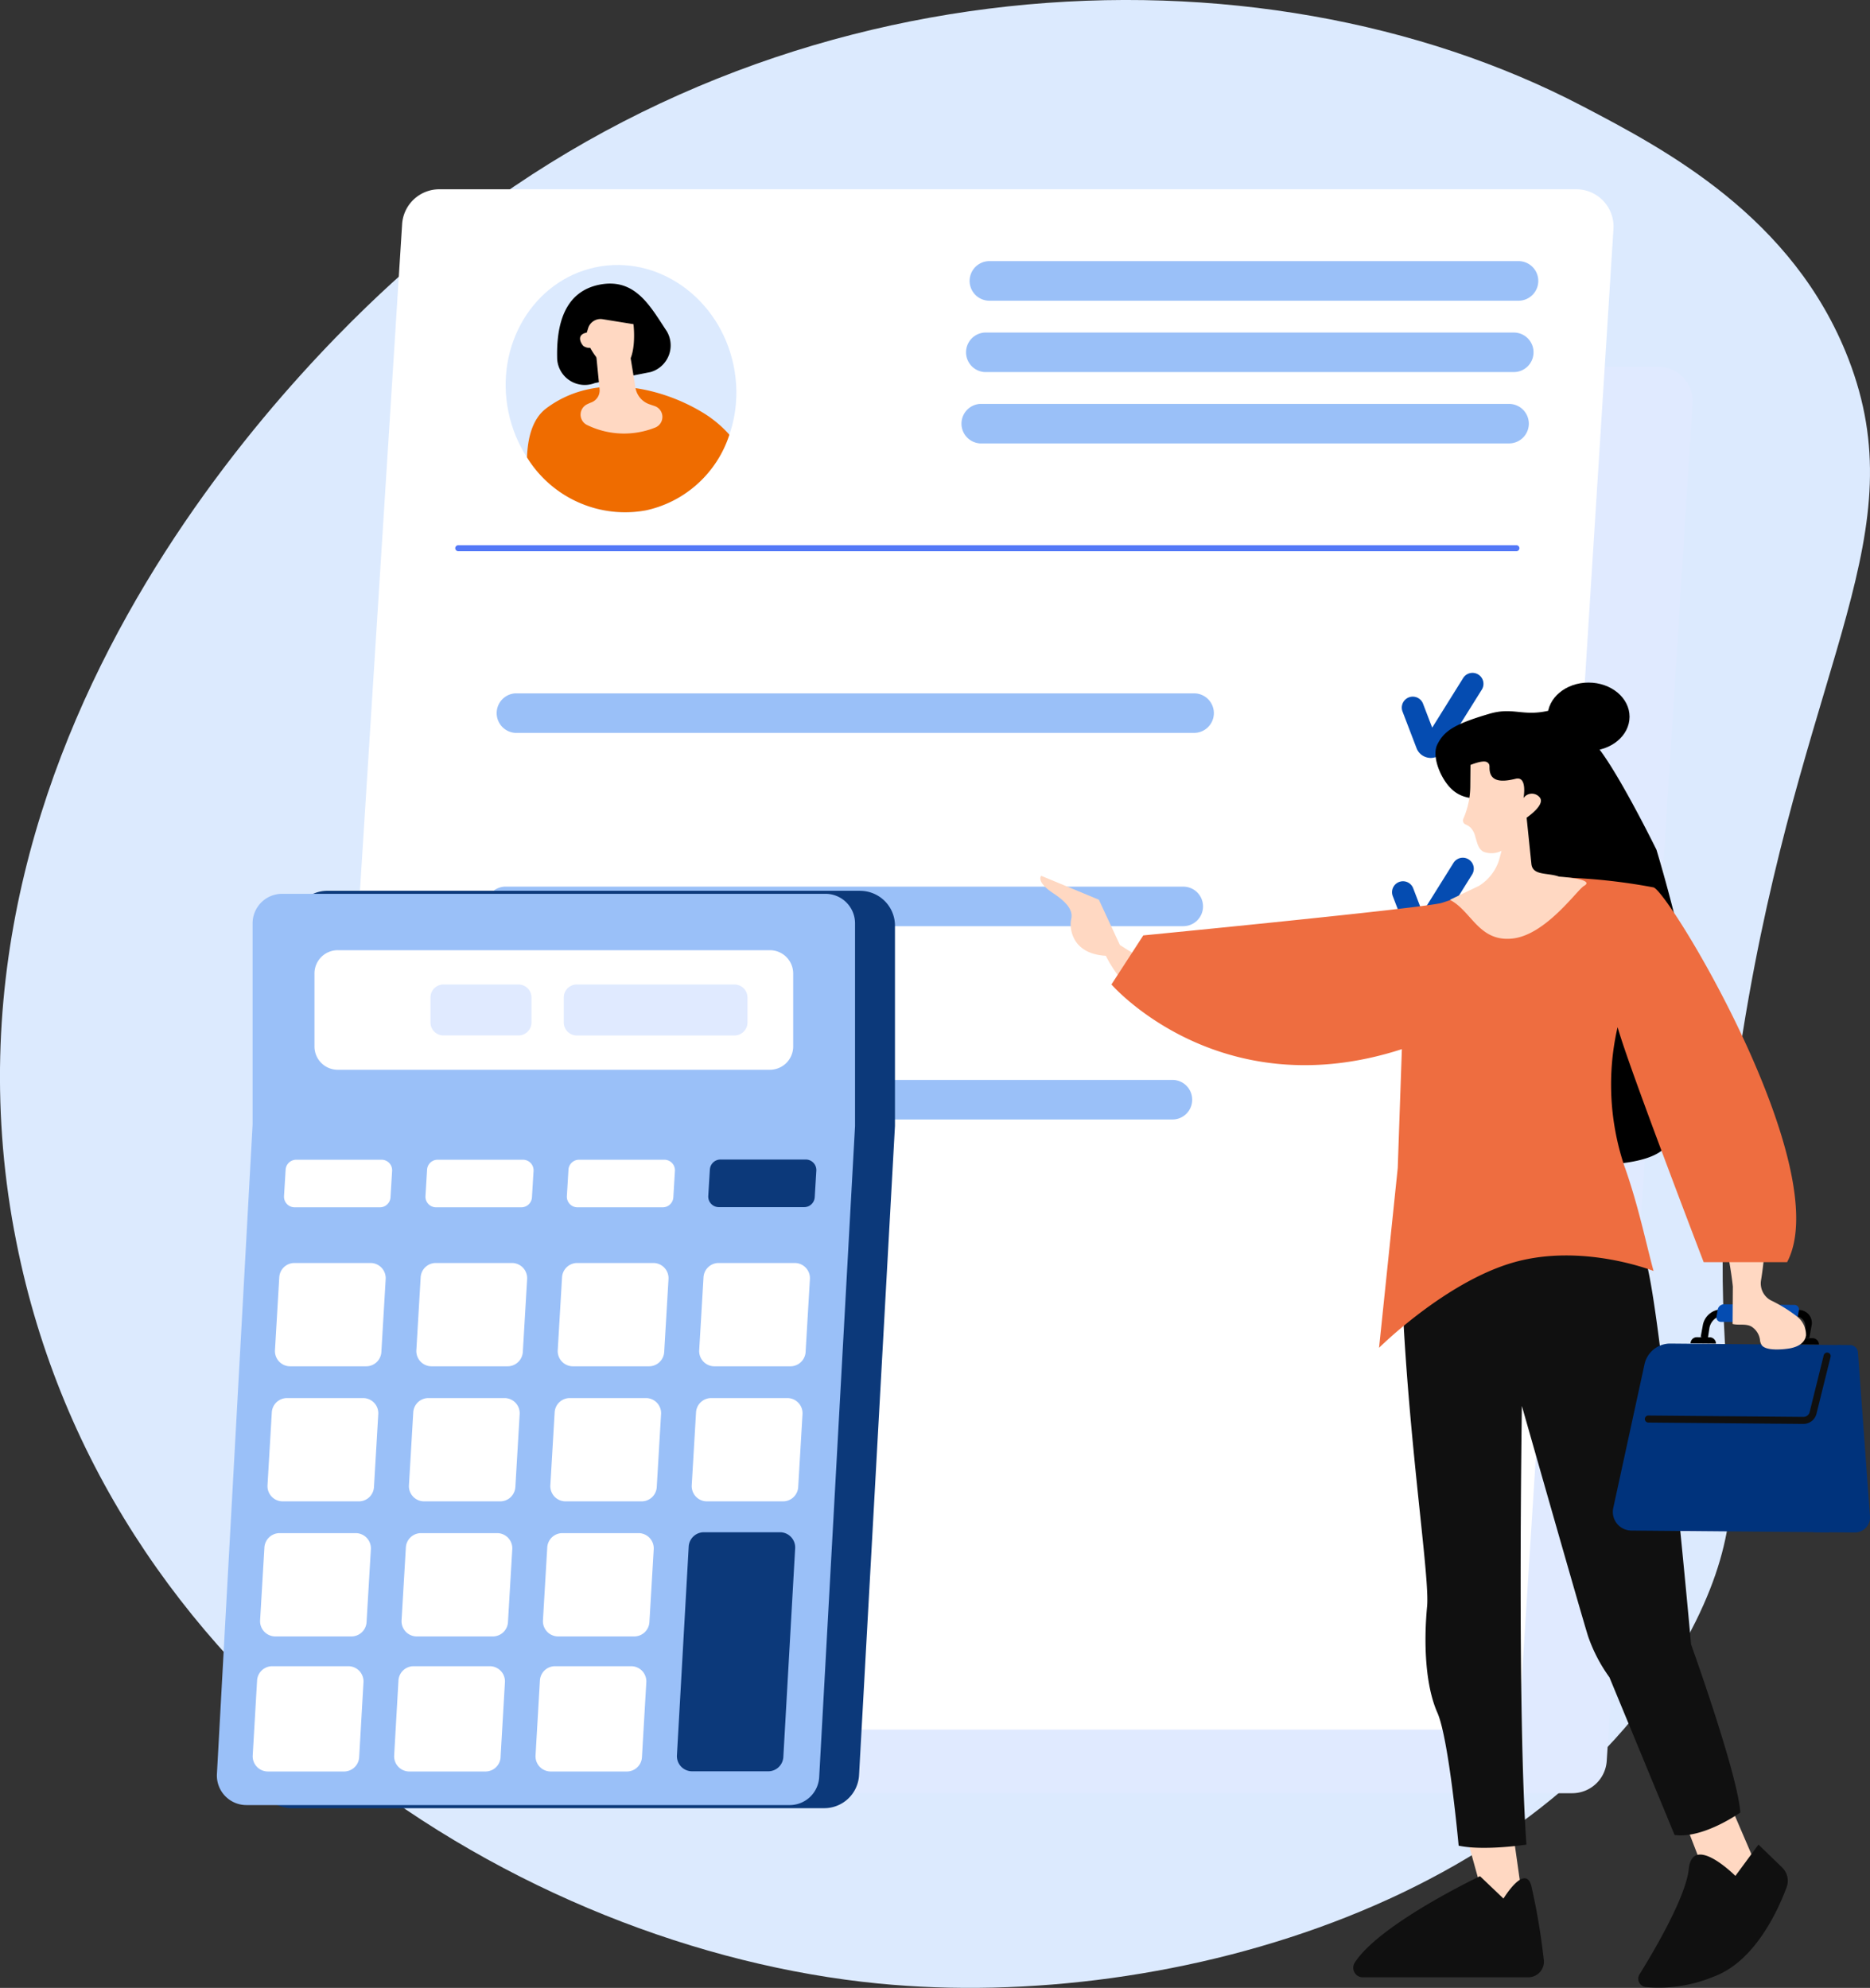
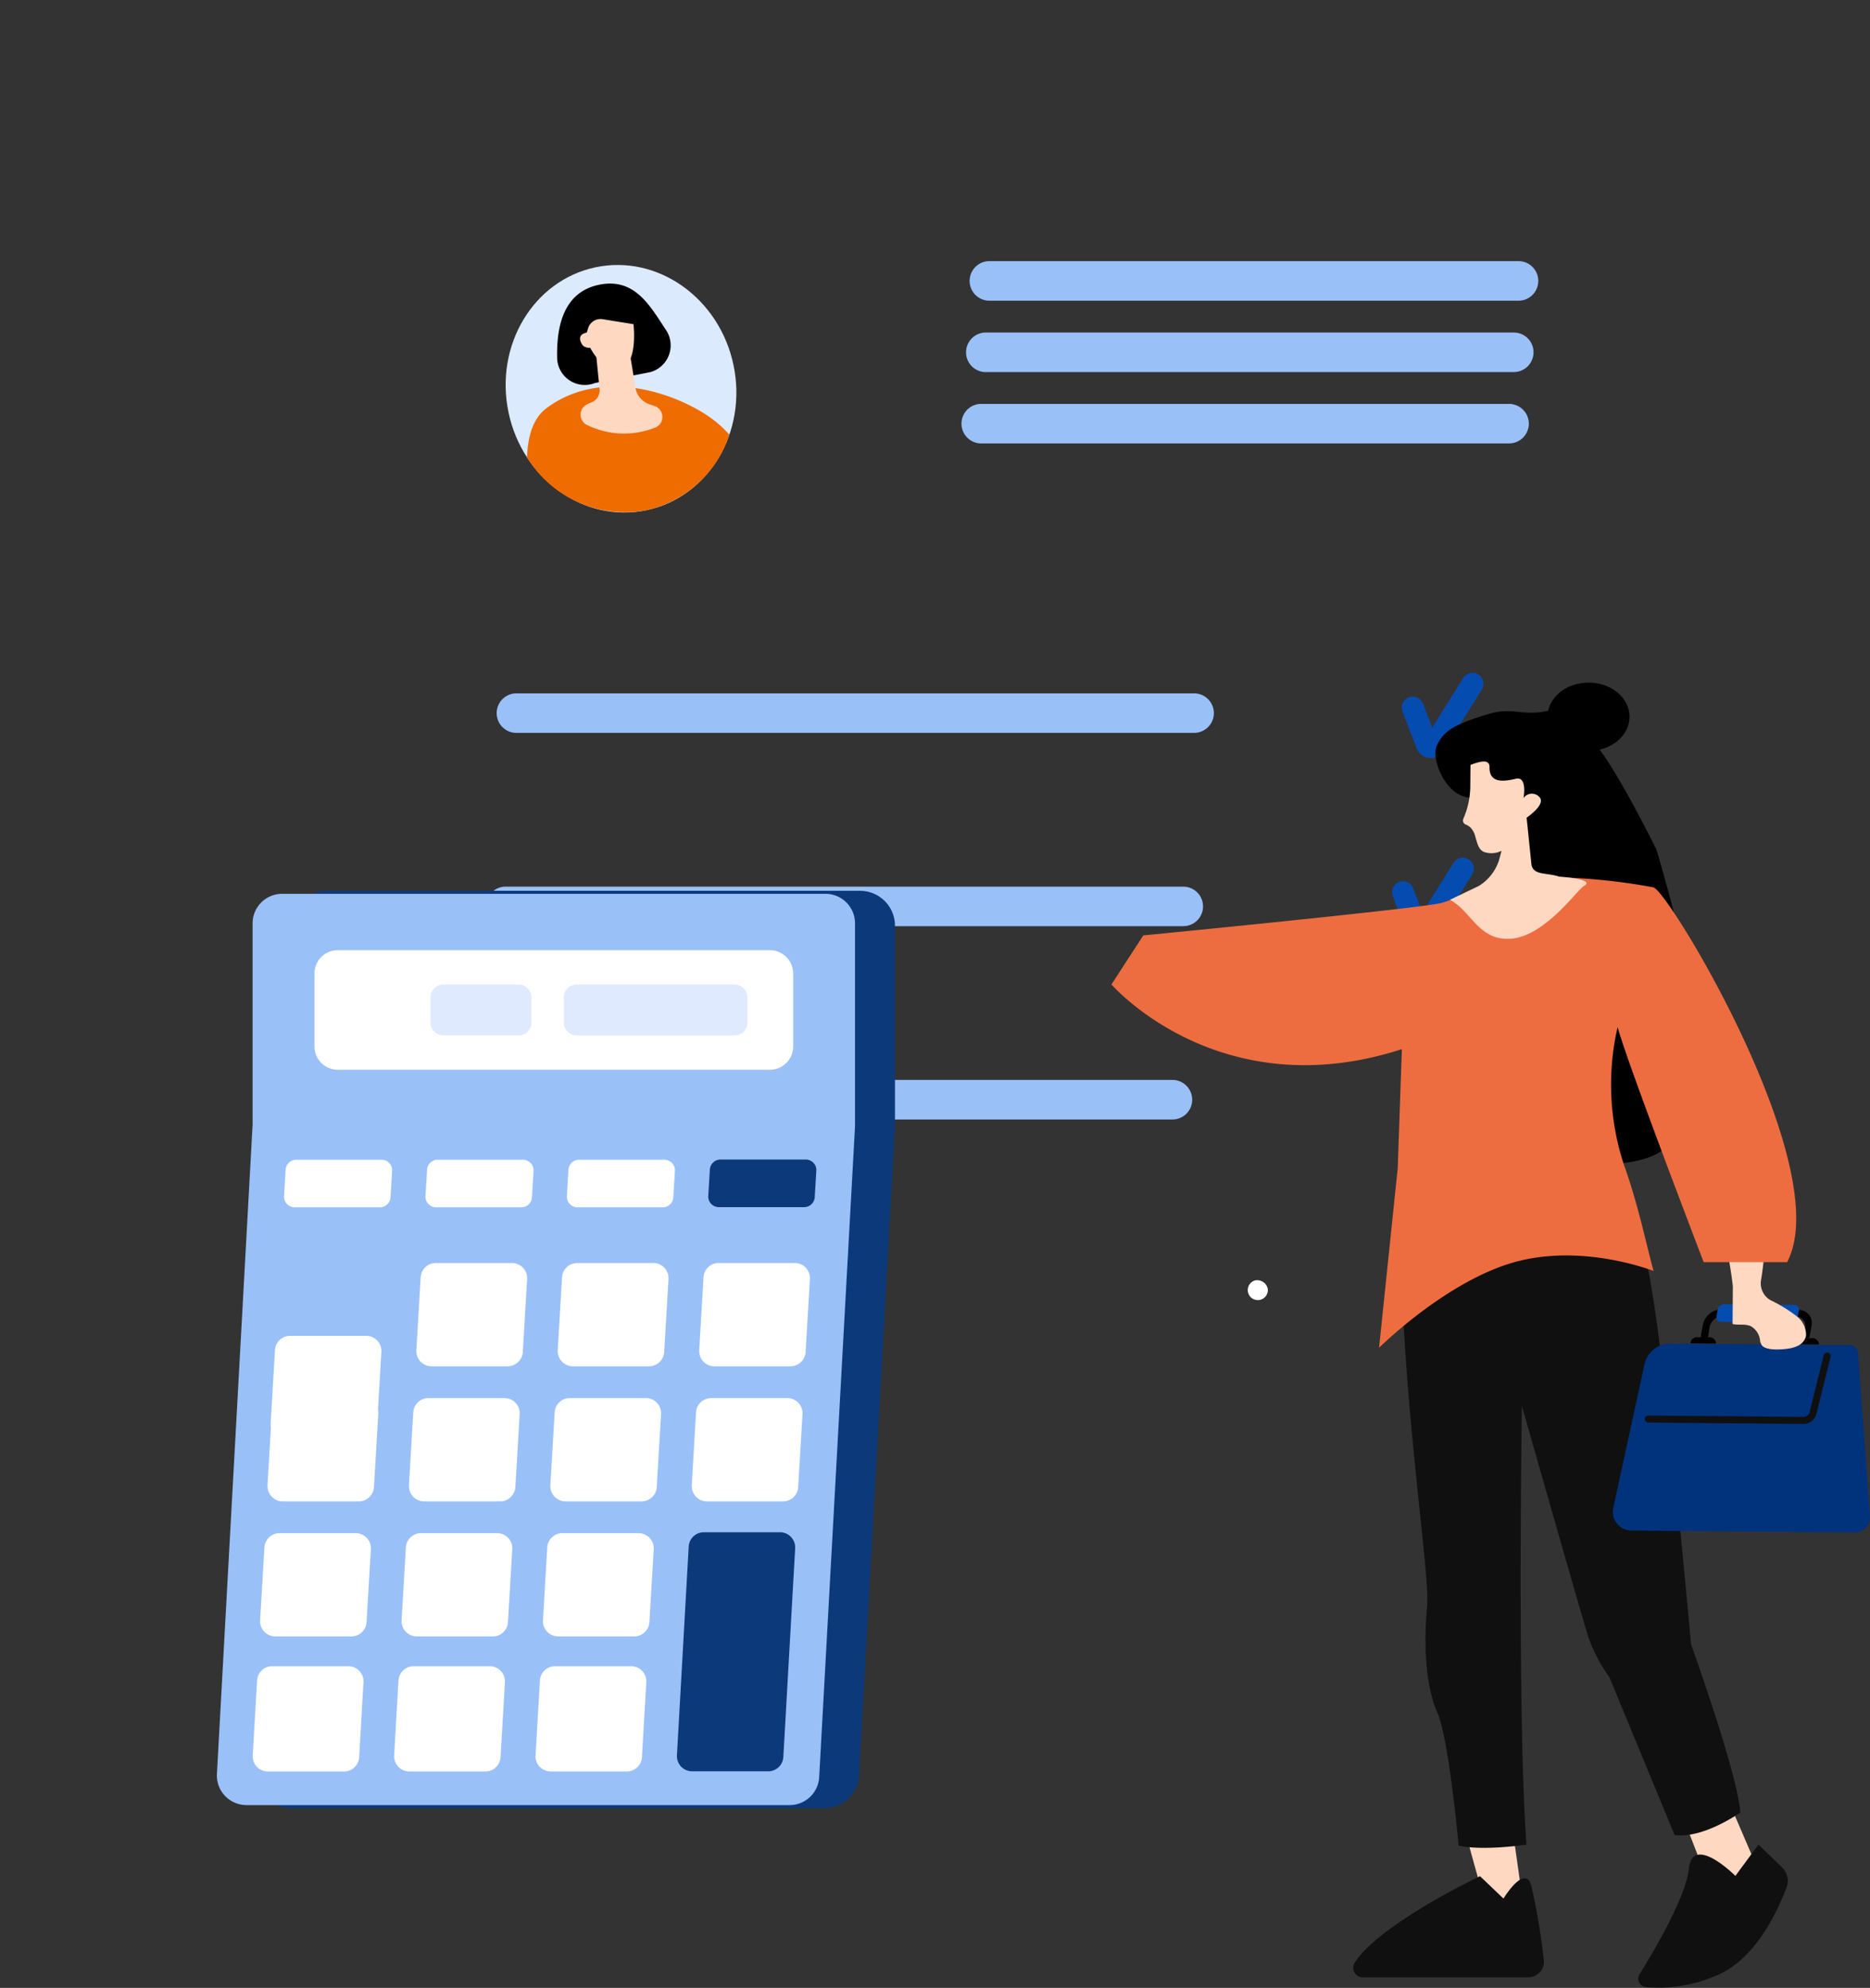
<svg xmlns="http://www.w3.org/2000/svg" width="217.243" height="230.961" viewBox="0 0 217.243 230.961">
  <rect x="0" y="0" width="217.243" height="230.961" fill="#333333" stroke="none" />
  <defs>
    <clipPath id="clip-path">
-       <path id="Path_59094" data-name="Path 59094" d="M427,198.32H580.527V378.595H427Zm0,0" transform="translate(-427 -198.32)" />
-     </clipPath>
+       </clipPath>
  </defs>
  <g id="Group_20334" data-name="Group 20334" transform="translate(-804.764 -8993.52)">
    <g id="Group_19754" data-name="Group 19754" transform="translate(-324.236 5798.236)">
      <g id="Group_19747" data-name="Group 19747" transform="translate(1129 3195.284)">
-         <path id="Path_57289" data-name="Path 57289" d="M215.585,87.924C205.813,35.175,156.622,4.568,115.2.508,80.883-2.861,36.063,10.45,20.221,42.634c-9.962,20.237,2.007,26.66-6.142,72.513-7.048,39.686-19.393,53.9-11.573,74.119,6.4,16.537,21.346,24.361,30.905,29.364,37.665,19.7,94.883,17.386,136.079-18.558,9.639-8.409,57.152-52.477,46.1-112.148" transform="translate(217.243 230.96) rotate(180)" fill="#dceafe" />
-       </g>
+         </g>
      <g id="Group_19751" data-name="Group 19751" transform="translate(1154.196 3216.929)">
        <g id="Group_18905" data-name="Group 18905" transform="translate(0)">
          <g id="Group_18904" data-name="Group 18904" transform="translate(0)">
-             <path id="Path_59092" data-name="Path 59092" d="M569.208,375.732H446.84a4.007,4.007,0,0,1-3.985-4.277l9.974-157.7a4,4,0,0,1,3.978-3.772H579.184a4.012,4.012,0,0,1,3.978,4.278l-9.969,157.7a4.013,4.013,0,0,1-3.985,3.77" transform="translate(-411.73 -189.035)" fill="#e0eaff" />
            <g id="Group_18903" data-name="Group 18903" transform="translate(9.52)" clip-path="url(#clip-path)">
              <path id="Path_59093" data-name="Path 59093" d="M564.154,377.486H432.024a4.328,4.328,0,0,1-4.3-4.618l10.767-170.273a4.329,4.329,0,0,1,4.3-4.072H574.916a4.331,4.331,0,0,1,4.3,4.625L568.453,373.421a4.323,4.323,0,0,1-4.3,4.065" transform="translate(-426.493 -198.177)" fill="#fff" />
            </g>
-             <path id="Path_59097" data-name="Path 59097" d="M560.934,223.465H438.005a.356.356,0,0,1-.353-.353.349.349,0,0,1,.353-.346H560.934a.348.348,0,0,1,.346.346.355.355,0,0,1-.346.353" transform="translate(-409.961 -181.065)" fill="#5479f7" />
            <path id="Path_59099" data-name="Path 59099" d="M505.471,241.344a1.682,1.682,0,0,1-.319-.034,1.754,1.754,0,0,1-1.341-1.145l-1.612-4.212a1.274,1.274,0,1,1,2.38-.913l1.066,2.784,3.6-5.769a1.275,1.275,0,0,1,2.16,1.358l-4.512,7.217-.053.067a1.765,1.765,0,0,1-1.366.647" transform="translate(-364.459 -174.928)" fill="#054cb1" />
            <path id="Path_59101" data-name="Path 59101" d="M504.815,253.934a1.842,1.842,0,0,1-.328-.034,1.743,1.743,0,0,1-1.332-1.146l-1.612-4.21a1.271,1.271,0,1,1,2.371-.914l1.066,2.786,3.606-5.771a1.275,1.275,0,0,1,2.158,1.36l-4.51,7.217-.053.066a1.77,1.77,0,0,1-1.366.647" transform="translate(-364.923 -166.041)" fill="#054cb1" />
            <path id="Path_59103" data-name="Path 59103" d="M538.409,210.741a2.294,2.294,0,0,1-2.286,2.132h-61.47a2.3,2.3,0,0,1,0-4.592h61.47a2.287,2.287,0,0,1,2.286,2.46" transform="translate(-385.457 -191.289)" fill="#9ac0f8" />
            <path id="Path_59104" data-name="Path 59104" d="M538.092,215.6a2.3,2.3,0,0,1-2.286,2.132H474.335a2.3,2.3,0,0,1,0-4.59h61.471a2.3,2.3,0,0,1,2.286,2.458" transform="translate(-385.685 -187.859)" fill="#9ac0f8" />
            <path id="Path_59105" data-name="Path 59105" d="M538.735,205.883a2.3,2.3,0,0,1-2.286,2.132H474.979a2.3,2.3,0,0,1,0-4.6H536.45a2.3,2.3,0,0,1,2.286,2.465" transform="translate(-385.231 -194.722)" fill="#9ac0f8" />
            <path id="Path_59112" data-name="Path 59112" d="M523.839,235.315a2.3,2.3,0,0,1-2.286,2.132H442.69a2.3,2.3,0,0,1,0-4.592h78.863a2.3,2.3,0,0,1,2.286,2.46" transform="translate(-408.022 -173.943)" fill="#9ac0f8" />
            <path id="Path_59115" data-name="Path 59115" d="M523.1,248.478a2.292,2.292,0,0,1-2.286,2.132H441.952a2.3,2.3,0,0,1,0-4.591h78.862a2.293,2.293,0,0,1,2.286,2.458" transform="translate(-408.543 -164.65)" fill="#9ac0f8" />
            <path id="Path_59117" data-name="Path 59117" d="M464.862,272.135H437.314a2.894,2.894,0,0,1-2.125-.926,2.929,2.929,0,0,1-.759-2.187l.78-10.68a2.916,2.916,0,0,1,2.891-2.694h28.174a.35.35,0,0,1,.346.353.345.345,0,0,1-.346.348H438.1a2.219,2.219,0,0,0-2.2,2.045l-.786,10.675a2.218,2.218,0,0,0,.587,1.665,2.175,2.175,0,0,0,1.612.706h27.548a.347.347,0,0,1,0,.694" transform="translate(-412.241 -157.855)" />
            <path id="Path_59118" data-name="Path 59118" d="M522.362,261.649a2.293,2.293,0,0,1-2.286,2.132H441.214a2.3,2.3,0,0,1,0-4.6h78.862a2.3,2.3,0,0,1,2.286,2.465" transform="translate(-409.064 -155.359)" fill="#9ac0f8" />
            <path id="Path_59122" data-name="Path 59122" d="M494.231,246.3h-61.9a4.05,4.05,0,0,0-4.044,4.058v23.029c0,.073,0,.147-.007.22L424.144,348.6a4.049,4.049,0,0,0,4.038,4.285h61.876a4.054,4.054,0,0,0,4.044-3.831l4.166-75.317c.007-.073.007-.147.007-.22V250.363a4.05,4.05,0,0,0-4.044-4.058" transform="translate(-419.5 -164.449)" fill="#0c397a" />
            <path id="Path_59123" data-name="Path 59123" d="M492.13,246.508H428.993a3.429,3.429,0,0,0-3.424,3.432V273.3l-4.145,75.457a3.431,3.431,0,0,0,3.418,3.625h63.123a3.435,3.435,0,0,0,3.425-3.245l4.164-75.638V249.94a3.43,3.43,0,0,0-3.425-3.432" transform="translate(-421.419 -164.306)" fill="#9ac0f8" />
            <path id="Path_59126" data-name="Path 59126" d="M430.772,250.348h50.2a2.709,2.709,0,0,1,2.706,2.712v8.468a2.709,2.709,0,0,1-2.706,2.712h-50.2a2.7,2.7,0,0,1-2.706-2.712V253.06a2.7,2.7,0,0,1,2.706-2.712" transform="translate(-416.727 -161.596)" fill="#fff" />
            <path id="Path_59128" data-name="Path 59128" d="M446.549,252.684h18.324a1.517,1.517,0,0,1,1.513,1.518v2.886a1.517,1.517,0,0,1-1.513,1.518H446.549a1.511,1.511,0,0,1-1.506-1.518V254.2a1.511,1.511,0,0,1,1.506-1.518" transform="translate(-404.744 -159.946)" fill="#e0eaff" />
            <path id="Path_59129" data-name="Path 59129" d="M437.471,252.684h8.715A1.513,1.513,0,0,1,447.7,254.2v2.886a1.513,1.513,0,0,1-1.513,1.518h-8.715a1.51,1.51,0,0,1-1.506-1.518V254.2a1.51,1.51,0,0,1,1.506-1.518" transform="translate(-411.152 -159.946)" fill="#e0eaff" />
            <path id="Path_59130" data-name="Path 59130" d="M446.358,300.385l.5-8.463a1.763,1.763,0,0,0-1.759-1.871h-8.843a1.761,1.761,0,0,0-1.759,1.665l-.5,8.463a1.769,1.769,0,0,0,1.759,1.873H444.6a1.761,1.761,0,0,0,1.759-1.667" transform="translate(-412.542 -133.571)" fill="#fff" />
            <path id="Path_59131" data-name="Path 59131" d="M455.994,300.385l.5-8.463a1.768,1.768,0,0,0-1.759-1.871h-8.85a1.761,1.761,0,0,0-1.759,1.665l-.5,8.463a1.769,1.769,0,0,0,1.759,1.873h8.85a1.766,1.766,0,0,0,1.759-1.667" transform="translate(-405.746 -133.571)" fill="#fff" />
            <path id="Path_59132" data-name="Path 59132" d="M445.854,309.68l.507-8.7a1.762,1.762,0,0,0-1.759-1.866h-8.85a1.761,1.761,0,0,0-1.759,1.66l-.5,8.7a1.764,1.764,0,0,0,1.759,1.871H444.1a1.761,1.761,0,0,0,1.759-1.665" transform="translate(-412.898 -127.172)" fill="#fff" />
            <path id="Path_59133" data-name="Path 59133" d="M455.483,309.68l.507-8.7a1.762,1.762,0,0,0-1.759-1.866h-8.843a1.756,1.756,0,0,0-1.759,1.66l-.507,8.7a1.764,1.764,0,0,0,1.759,1.871h8.843a1.756,1.756,0,0,0,1.759-1.665" transform="translate(-406.102 -127.172)" fill="#fff" />
            <path id="Path_59134" data-name="Path 59134" d="M437.236,291.186l.5-8.463a1.763,1.763,0,0,0-1.759-1.871h-8.85a1.764,1.764,0,0,0-1.759,1.658l-.5,8.47a1.769,1.769,0,0,0,1.759,1.873h8.85a1.761,1.761,0,0,0,1.759-1.667" transform="translate(-418.987 -140.064)" fill="#fff" />
            <path id="Path_59135" data-name="Path 59135" d="M446.862,291.186l.5-8.463a1.763,1.763,0,0,0-1.759-1.871H436.76A1.759,1.759,0,0,0,435,282.51l-.5,8.47a1.765,1.765,0,0,0,1.759,1.873H445.1a1.761,1.761,0,0,0,1.759-1.667" transform="translate(-412.187 -140.064)" fill="#fff" />
            <path id="Path_59136" data-name="Path 59136" d="M456.491,291.186l.5-8.463a1.756,1.756,0,0,0-1.759-1.871h-8.843a1.759,1.759,0,0,0-1.759,1.658l-.5,8.47a1.768,1.768,0,0,0,1.759,1.873h8.843a1.761,1.761,0,0,0,1.759-1.667" transform="translate(-405.39 -140.064)" fill="#fff" />
            <path id="Path_59137" data-name="Path 59137" d="M466.127,291.186l.5-8.463a1.764,1.764,0,0,0-1.759-1.871h-8.85a1.763,1.763,0,0,0-1.759,1.658l-.5,8.47a1.768,1.768,0,0,0,1.759,1.873h8.85a1.767,1.767,0,0,0,1.759-1.667" transform="translate(-398.594 -140.064)" fill="#fff" />
-             <path id="Path_59138" data-name="Path 59138" d="M437.737,281.988l.5-8.463a1.764,1.764,0,0,0-1.759-1.873h-8.843a1.76,1.76,0,0,0-1.759,1.66l-.5,8.47a1.769,1.769,0,0,0,1.759,1.873h8.843a1.766,1.766,0,0,0,1.759-1.667" transform="translate(-418.628 -146.558)" fill="#fff" />
+             <path id="Path_59138" data-name="Path 59138" d="M437.737,281.988a1.764,1.764,0,0,0-1.759-1.873h-8.843a1.76,1.76,0,0,0-1.759,1.66l-.5,8.47a1.769,1.769,0,0,0,1.759,1.873h8.843a1.766,1.766,0,0,0,1.759-1.667" transform="translate(-418.628 -146.558)" fill="#fff" />
            <path id="Path_59139" data-name="Path 59139" d="M447.373,281.988l.5-8.463a1.766,1.766,0,0,0-1.766-1.873h-8.843a1.76,1.76,0,0,0-1.759,1.66l-.5,8.47a1.768,1.768,0,0,0,1.759,1.873h8.85a1.776,1.776,0,0,0,1.759-1.667" transform="translate(-411.831 -146.558)" fill="#fff" />
            <path id="Path_59140" data-name="Path 59140" d="M457,281.988l.5-8.463a1.765,1.765,0,0,0-1.759-1.873h-8.85a1.765,1.765,0,0,0-1.759,1.66l-.5,8.47a1.768,1.768,0,0,0,1.759,1.873h8.85A1.767,1.767,0,0,0,457,281.988" transform="translate(-405.034 -146.558)" fill="#fff" />
            <path id="Path_59141" data-name="Path 59141" d="M466.628,281.988l.5-8.463a1.765,1.765,0,0,0-1.76-1.873h-8.841a1.76,1.76,0,0,0-1.759,1.66l-.5,8.47a1.767,1.767,0,0,0,1.759,1.873h8.842a1.769,1.769,0,0,0,1.76-1.667" transform="translate(-398.235 -146.558)" fill="#fff" />
            <path id="Path_59142" data-name="Path 59142" d="M436.731,300.385l.5-8.463a1.767,1.767,0,0,0-1.759-1.871h-8.843a1.773,1.773,0,0,0-1.766,1.665l-.5,8.463a1.773,1.773,0,0,0,1.76,1.873h8.848a1.761,1.761,0,0,0,1.759-1.667" transform="translate(-419.342 -133.571)" fill="#fff" />
            <path id="Path_59143" data-name="Path 59143" d="M436.228,309.68l.5-8.7a1.761,1.761,0,0,0-1.759-1.866h-8.841a1.763,1.763,0,0,0-1.76,1.66l-.507,8.7a1.765,1.765,0,0,0,1.76,1.871h8.848a1.761,1.761,0,0,0,1.759-1.665" transform="translate(-419.698 -127.172)" fill="#fff" />
            <path id="Path_59144" data-name="Path 59144" d="M465.112,316.1l1.373-24.242a1.767,1.767,0,0,0-1.759-1.866h-8.85a1.766,1.766,0,0,0-1.759,1.667L452.751,315.9a1.763,1.763,0,0,0,1.759,1.866h8.843a1.757,1.757,0,0,0,1.759-1.667" transform="translate(-399.305 -133.615)" fill="#0c397a" />
            <path id="Path_59145" data-name="Path 59145" d="M426.18,265.77l-.188,3.079a1.234,1.234,0,0,0,1.227,1.3h9.914A1.227,1.227,0,0,0,438.36,269l.188-3.072a1.223,1.223,0,0,0-1.227-1.307h-9.916a1.23,1.23,0,0,0-1.225,1.153" transform="translate(-418.192 -151.524)" fill="#fff" />
            <path id="Path_59146" data-name="Path 59146" d="M435.812,265.77l-.186,3.079a1.23,1.23,0,0,0,1.227,1.3h9.914A1.232,1.232,0,0,0,447.994,269l.186-3.072a1.229,1.229,0,0,0-1.225-1.307h-9.916a1.228,1.228,0,0,0-1.227,1.153" transform="translate(-411.393 -151.524)" fill="#fff" />
            <path id="Path_59147" data-name="Path 59147" d="M445.441,265.77l-.186,3.079a1.233,1.233,0,0,0,1.227,1.3H456.4A1.233,1.233,0,0,0,457.622,269l.186-3.072a1.229,1.229,0,0,0-1.225-1.307h-9.916a1.232,1.232,0,0,0-1.226,1.153" transform="translate(-404.596 -151.524)" fill="#fff" />
            <path id="Path_59148" data-name="Path 59148" d="M455.07,265.765l-.186,3.065a1.23,1.23,0,0,0,1.227,1.307h9.914a1.228,1.228,0,0,0,1.227-1.153l.186-3.072a1.226,1.226,0,0,0-1.227-1.307H456.3a1.233,1.233,0,0,0-1.227,1.16" transform="translate(-397.799 -151.532)" fill="#0c397a" />
            <path id="Path_59173" data-name="Path 59173" d="M493.926,273.8a1.166,1.166,0,1,1-1.486-.94,1.253,1.253,0,0,1,1.486.94" transform="translate(-371.847 -145.738)" fill="#fff" />
          </g>
        </g>
        <g id="Group_19750" data-name="Group 19750" transform="translate(33.545 9.141)">
          <path id="Path_70918" data-name="Path 70918" d="M242.472,137.973c1.629,7.793,8.8,12.89,16.02,11.377s11.75-9.055,10.122-16.852-8.806-12.89-16.02-11.377-11.755,9.055-10.121,16.852" transform="translate(-242.139 -120.855)" fill="#dceafe" />
          <path id="Path_70919" data-name="Path 70919" d="M245.973,132.542c6.127-4.608,14.36-2.1,18.842.9a13.639,13.639,0,0,1,2.443,2.154,13.127,13.127,0,0,1-9.64,8.777,13.389,13.389,0,0,1-13.872-6.141c.085-2.281.627-4.481,2.227-5.688" transform="translate(-241.265 -115.876)" fill="#ef6c00" />
          <path id="Path_70920" data-name="Path 70920" d="M256.855,132.537a3.222,3.222,0,0,0,1.888-4.759c-1.87-2.81-3.6-6.164-7.7-5.417-4.263.784-5.139,4.808-5.023,8.692a3.215,3.215,0,0,0,4.384,2.756l6.448-1.272" transform="translate(-240.031 -120.093)" />
          <path id="Path_70921" data-name="Path 70921" d="M249.411,126.478l.573,5.79a1.49,1.49,0,0,1-.911,1.521c-.174.066-.349.144-.525.229a1.338,1.338,0,0,0,.031,2.437,9.782,9.782,0,0,0,7.907.259,1.334,1.334,0,0,0-.108-2.484l-.6-.205a2.453,2.453,0,0,1-1.641-2.051l-.916-5.579-3.812.083" transform="translate(-239.071 -117.84)" fill="#ffd8c2" />
          <path id="Path_70922" data-name="Path 70922" d="M250.366,124.941l3.578.579s.554,4.469-1.442,5.168-3.582-2.418-3.582-2.418a1.258,1.258,0,0,1-.8-.218c-.247-.253-.9-1.3.4-1.556l.151-.494a1.507,1.507,0,0,1,1.688-1.061" transform="translate(-239.092 -118.642)" fill="#ffd8c2" />
        </g>
      </g>
      <g id="Group_19753" data-name="Group 19753" transform="translate(1249.862 3274.588)">
        <g id="Group_19752" data-name="Group 19752" transform="translate(0 2.708)">
          <path id="Path_60123" data-name="Path 60123" d="M500.607,151.437l1.307,9.235h-4.274l-2.78-10.036,5.748.8" transform="translate(-445.688 -20.489)" fill="#ffd8c2" />
          <path id="Path_60124" data-name="Path 60124" d="M489.2,165.392H508.69a1.822,1.822,0,0,0,1.647-2.161,75.872,75.872,0,0,0-1.442-8.5c-.756-2.552-3.225,1.518-3.225,1.518l-2.726-2.6s-11.57,5.491-14.515,9.991a1.112,1.112,0,0,0,.769,1.753" transform="translate(-451.869 -17.679)" fill="#101010" />
          <path id="Path_60125" data-name="Path 60125" d="M512.766,147.523c.4,1.036,4.955,11.6,4.955,11.6l-3.428,4.282-2.364-2.755-4.675-12.091,5.512-1.036" transform="translate(-434.121 -23.394)" fill="#ffd8c2" />
          <path id="Path_60126" data-name="Path 60126" d="M522.077,154.424a2.141,2.141,0,0,1,.514,2.274c-1,2.687-3.695,8.653-8.5,10.4a16.573,16.573,0,0,1-7.907,1.195.976.976,0,0,1-.679-1.481c1.6-2.575,5.377-8.949,5.717-12.234.437-4.184,5.415.808,5.415.808l2.68-3.64,2.765,2.674" transform="translate(-435.893 -19.449)" fill="#101010" />
          <path id="Path_60127" data-name="Path 60127" d="M508.074,108.781s9.357,7.575,11.547,15.4c1.813,6.494,5.21,44.413,5.21,44.413s5.446,15.133,5.717,19.528c0,0-4.319,3.082-7.634,2.606l-7.567-18.314a18.254,18.254,0,0,1-2.484-4.779c-.808-2.567-7.688-26.749-7.688-26.749s-.559,35.757.53,50.966c0,0-4.932.756-7.876.122,0,0-1.125-12.415-2.471-15.452s-1.624-7.8-1.193-12.354-4.077-30.42-2.915-53.24l16.825-2.146" transform="translate(-449.236 -59.55)" fill="#101010" />
-           <path id="Path_60128" data-name="Path 60128" d="M513.869,98.451s-17.285,15.042-35.207,3.111l-2.44-5.256-6.7-2.779s-.665.672,1.411,2.039c1.9,1.246,2.273,2.182,2.069,3.006s-.1,4.01,4.033,4.252c0,0,7.777,17.413,35.355,9.173l1.476-13.546" transform="translate(-469.425 -73.786)" fill="#ffd8c2" />
          <path id="Path_60129" data-name="Path 60129" d="M528.973,143.566l-22.988-.2a2.165,2.165,0,0,1-2.113-2.606l3.638-16.726a3.055,3.055,0,0,1,3.022-2.393l19.725.174-1.284,21.755" transform="translate(-437.322 -47.553)" fill="#00337c" />
          <path id="Path_60130" data-name="Path 60130" d="M521.551,143.505l-4.462-.037a2.157,2.157,0,0,1-2.107-2.606l4-18.426a.909.909,0,0,1,.9-.71l1.148.006a.921.921,0,0,1,.907.839l1.4,19.054a1.753,1.753,0,0,1-1.783,1.879" transform="translate(-426.957 -47.469)" fill="#00337c" />
          <path id="Path_60131" data-name="Path 60131" d="M524.168,130.47h-.013l-18-.159a.419.419,0,0,1-.408-.416.405.405,0,0,1,.408-.4h.008l17.995.159a.737.737,0,0,0,.733-.559l1.639-6.608a.414.414,0,0,1,.5-.294.4.4,0,0,1,.294.489l-1.638,6.608a1.562,1.562,0,0,1-1.519,1.179" transform="translate(-435.524 -47.045)" fill="#101010" />
          <path id="Path_60132" data-name="Path 60132" d="M510.723,121.266l-1.494-.008a.719.719,0,0,0-.733.71l2.952.031a.737.737,0,0,0-.725-.733" transform="translate(-432.96 -47.907)" />
          <path id="Path_60133" data-name="Path 60133" d="M516.911,121.319l-1.494-.006a.717.717,0,0,0-.732.71l2.952.029a.737.737,0,0,0-.725-.733" transform="translate(-427.186 -47.855)" />
          <path id="Path_60134" data-name="Path 60134" d="M521.725,122.9l.257-1.413a1.5,1.5,0,0,0-1.512-1.827l-8.949-.075a2.243,2.243,0,0,0-2.159,1.79l-.257,1.411.824.2.174-1.148a1.77,1.77,0,0,1,1.572-1.533l8.388.075a1.164,1.164,0,0,1,1.179,1.421l-.2,1.094.68.008" transform="translate(-432.392 -49.471)" />
          <path id="Path_60135" data-name="Path 60135" d="M519.125,119.352l-8.224-.075a.768.768,0,0,0-.709.634l-.128.771a.518.518,0,0,0,.5.642l8.224.075a.756.756,0,0,0,.7-.634l.128-.764a.521.521,0,0,0-.491-.65" transform="translate(-431.506 -49.755)" fill="#054cb1" />
          <path id="Path_60137" data-name="Path 60137" d="M505.536,104.486c1.03,1.191-14.016,29.784-13.382,29.889,1.312.24,24.757,5,28.527,0,2.512-3.337,3.724-.93,3.724-9.55s-4.96-24.8-4.96-24.8-5.4-11-7.675-12.821c-1.015-.8,2.4-2.119,1.322-2.965-1.8-1.432-4.131-.878-5.91-.428-3.249.836-4.306-.418-7.161.428-4.077,1.2-5.232,1.985-6.023,3.542-.636,1.233.176,3.49,1.276,4.806,2.273,2.706,5.091.418,6.834,2.915,1.094,1.557.934,3.678,2.555,7.533a5.105,5.105,0,0,0,.873,1.452" transform="translate(-447.873 -83.316)" />
          <path id="Path_60139" data-name="Path 60139" d="M518.651,138.474s-1.941-21.788-17.338-36.212l7.505-7.892s16.931,19.6,13.1,43.355a2.234,2.234,0,0,0,1.133,2.3,16.786,16.786,0,0,1,3,1.842,2.715,2.715,0,0,1,1.1,2.229c-.159,1.034-1.2,1.427-2.115,1.549-.717.1-2.484.255-3.014-.379a1.383,1.383,0,0,1-.226-.679,2.178,2.178,0,0,0-.99-1.512c-.663-.369-1.471-.12-2.189-.3l.029-4.3" transform="translate(-438.2 -70.963)" fill="#ffd8c2" />
          <path id="Path_60136" data-name="Path 60136" d="M533.234,139.383s-8.191-3.254-16.163-1.024-15.727,9.947-15.727,9.947l2.169-20.883.48-13.814c-21.244,6.878-33.74-7.515-33.74-7.515l3.7-5.7s32.946-3.215,34.69-3.782c3.739-1.2,6.353-2.558,10.423-2.958a67.79,67.79,0,0,1,14.167,1.163c1.879.6,21.248,32.738,15.512,43.542h-9.69s-6.758-17.617-9.182-24.75-.511-3.782-.511-3.782a29.825,29.825,0,0,0,.511,17.462.859.859,0,0,0,.054.134c1.6,4.577,2.479,8.97,3.306,11.96" transform="translate(-461.996 -73.727)" fill="#ee6d40" />
          <path id="Path_60138" data-name="Path 60138" d="M499.716,98.21c.1-.363.211-.755.317-1.171a2.612,2.612,0,0,1-2.1.106c-.605-.332-.71-.982-.951-1.759a2.247,2.247,0,0,0-.537-1.035,1.926,1.926,0,0,0-.574-.37.5.5,0,0,1-.3-.6l.06-.151a9.569,9.569,0,0,0,.771-3.67l.023-2.5c1.367-.536,1.864-.446,2.045-.227.068.076.174.128.166.513-.023,1.85,1.647,1.661,3.043,1.322s.907,2.243.907,2.243a1.175,1.175,0,0,1,1.827-.143c.7.695-.65,1.835-1.464,2.424l.551,5.354c.143,1.412,1.885,1,3.215,1.488,0,0,4.32.272,2.9,1.08-.8.457-4.434,5.712-8.33,6.117s-4.737-3.214-7.253-4.5l3.374-1.618a5.5,5.5,0,0,0,2.308-2.9" transform="translate(-446.458 -80.198)" fill="#ffd8c2" />
        </g>
        <ellipse id="Ellipse_23927" data-name="Ellipse 23927" cx="4.763" cy="3.969" rx="4.763" ry="3.969" transform="translate(58.921)" />
      </g>
    </g>
  </g>
</svg>